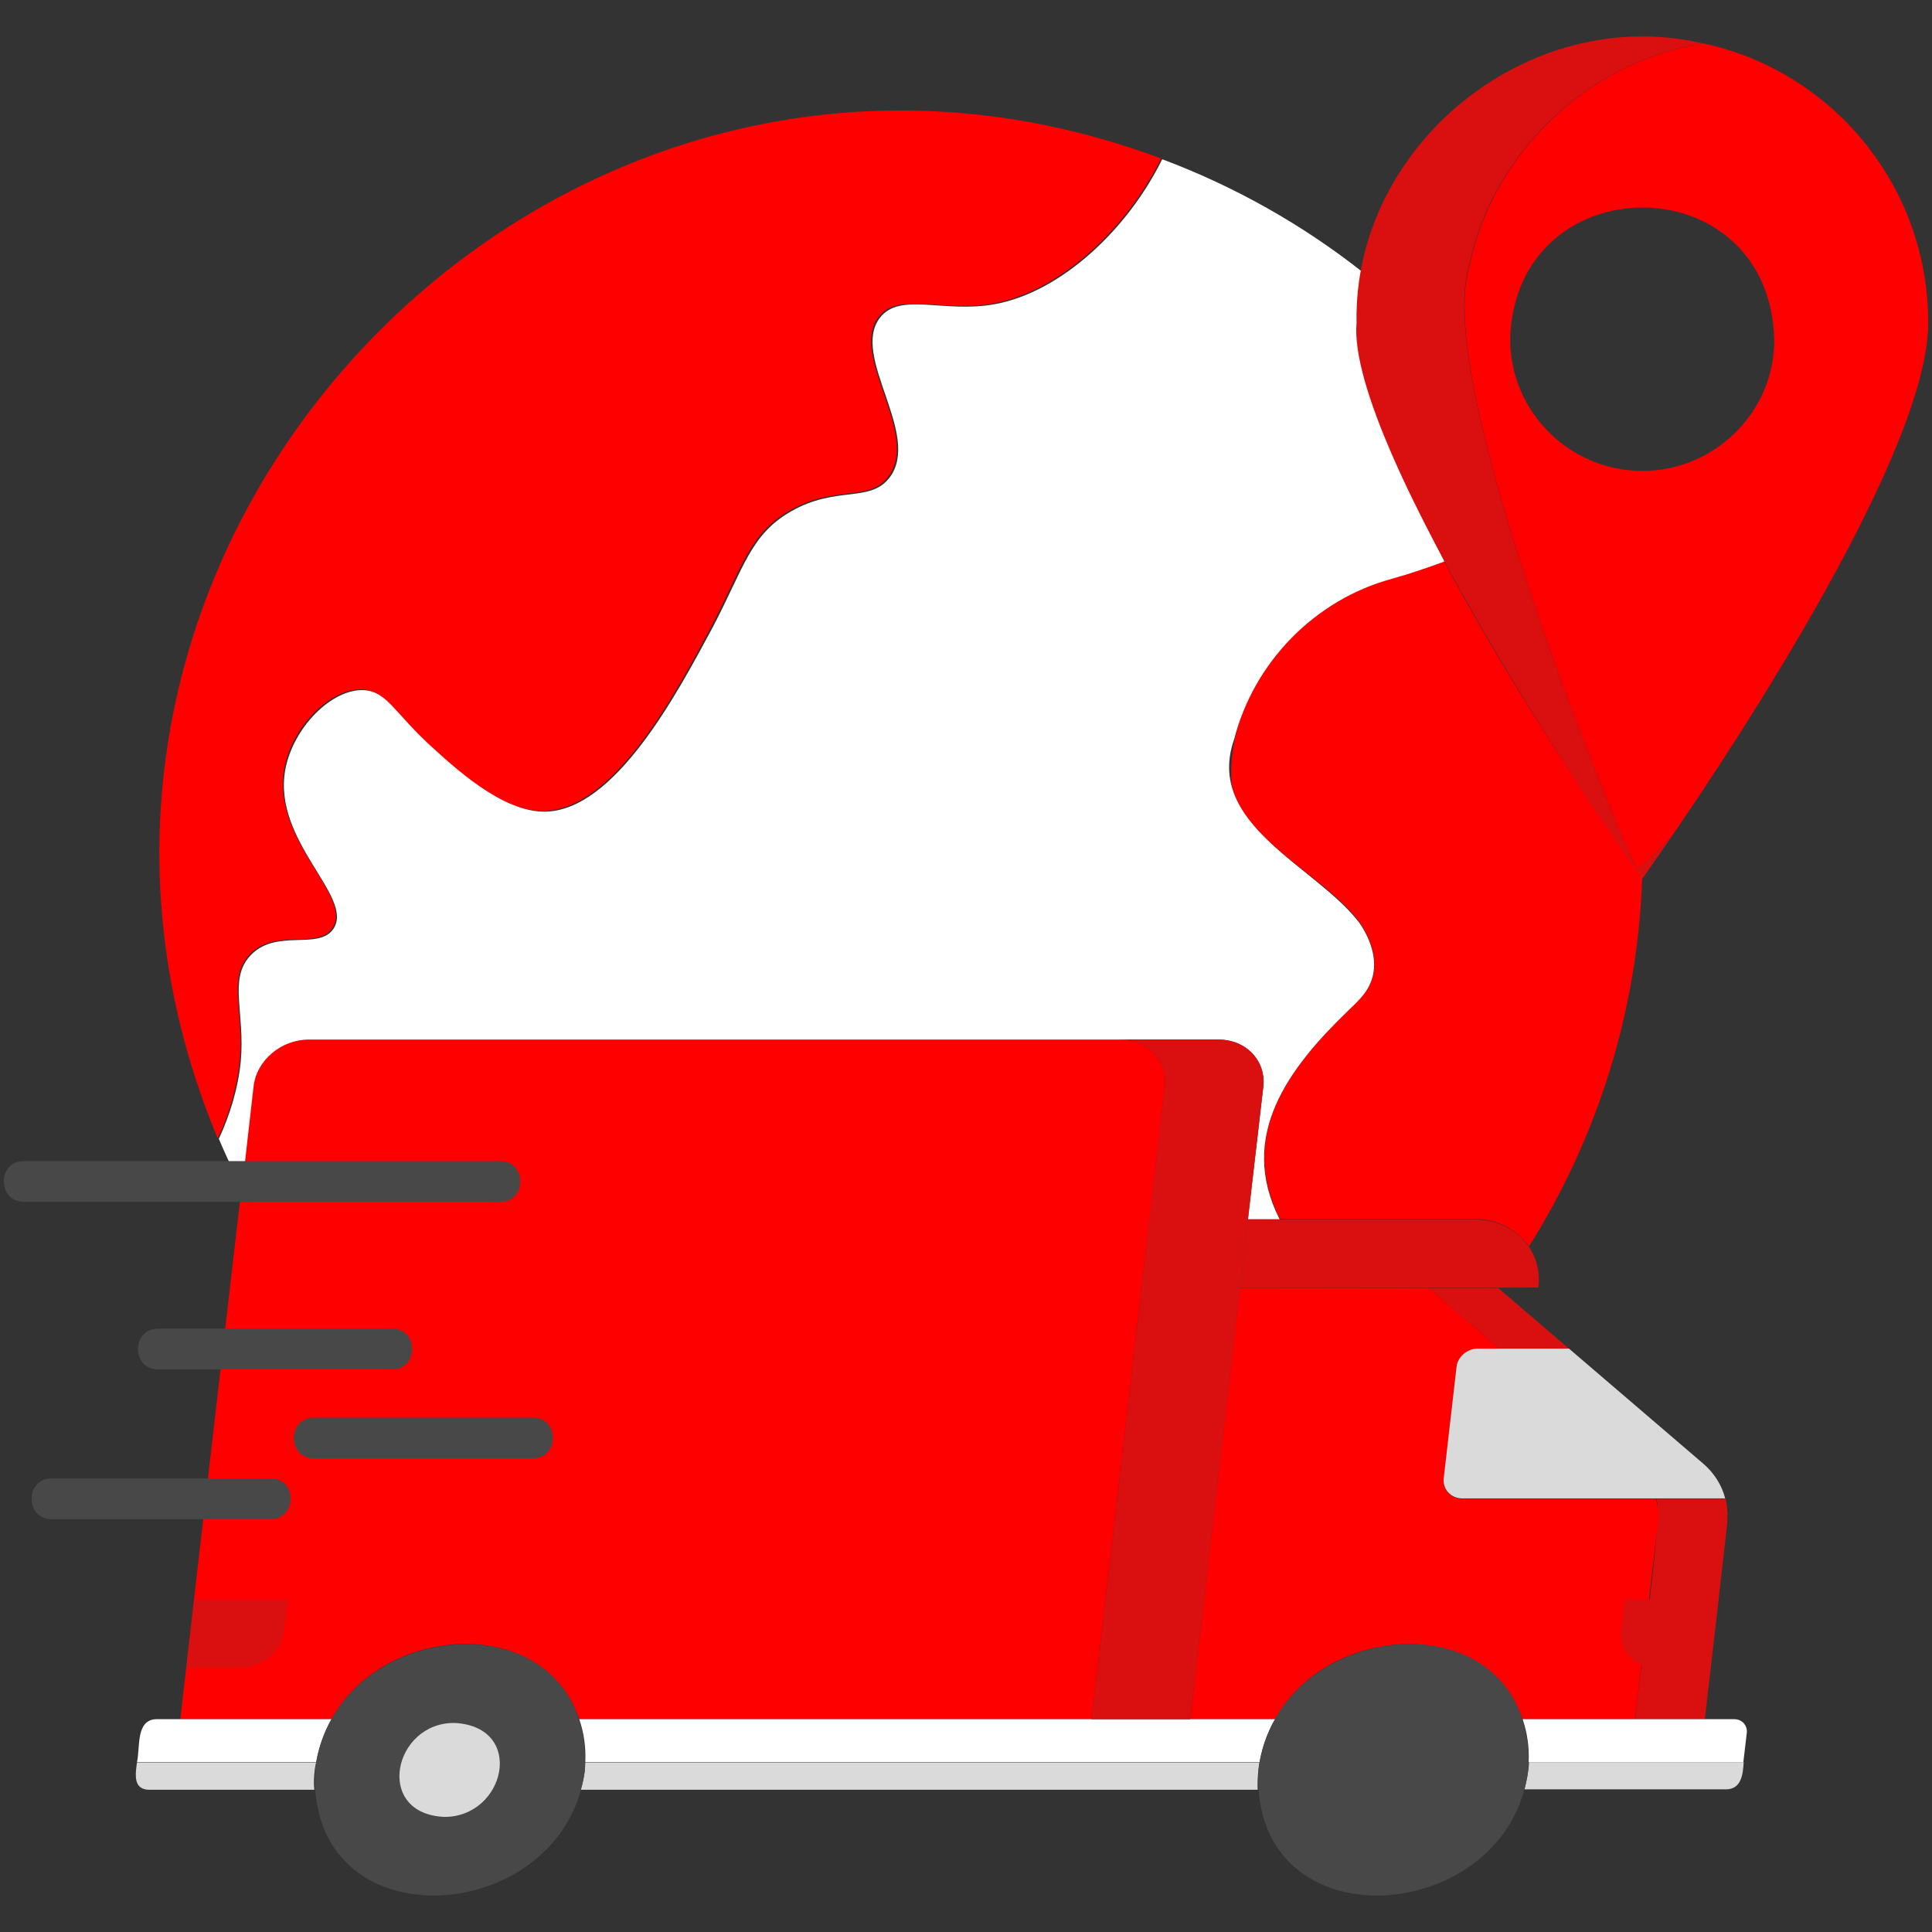
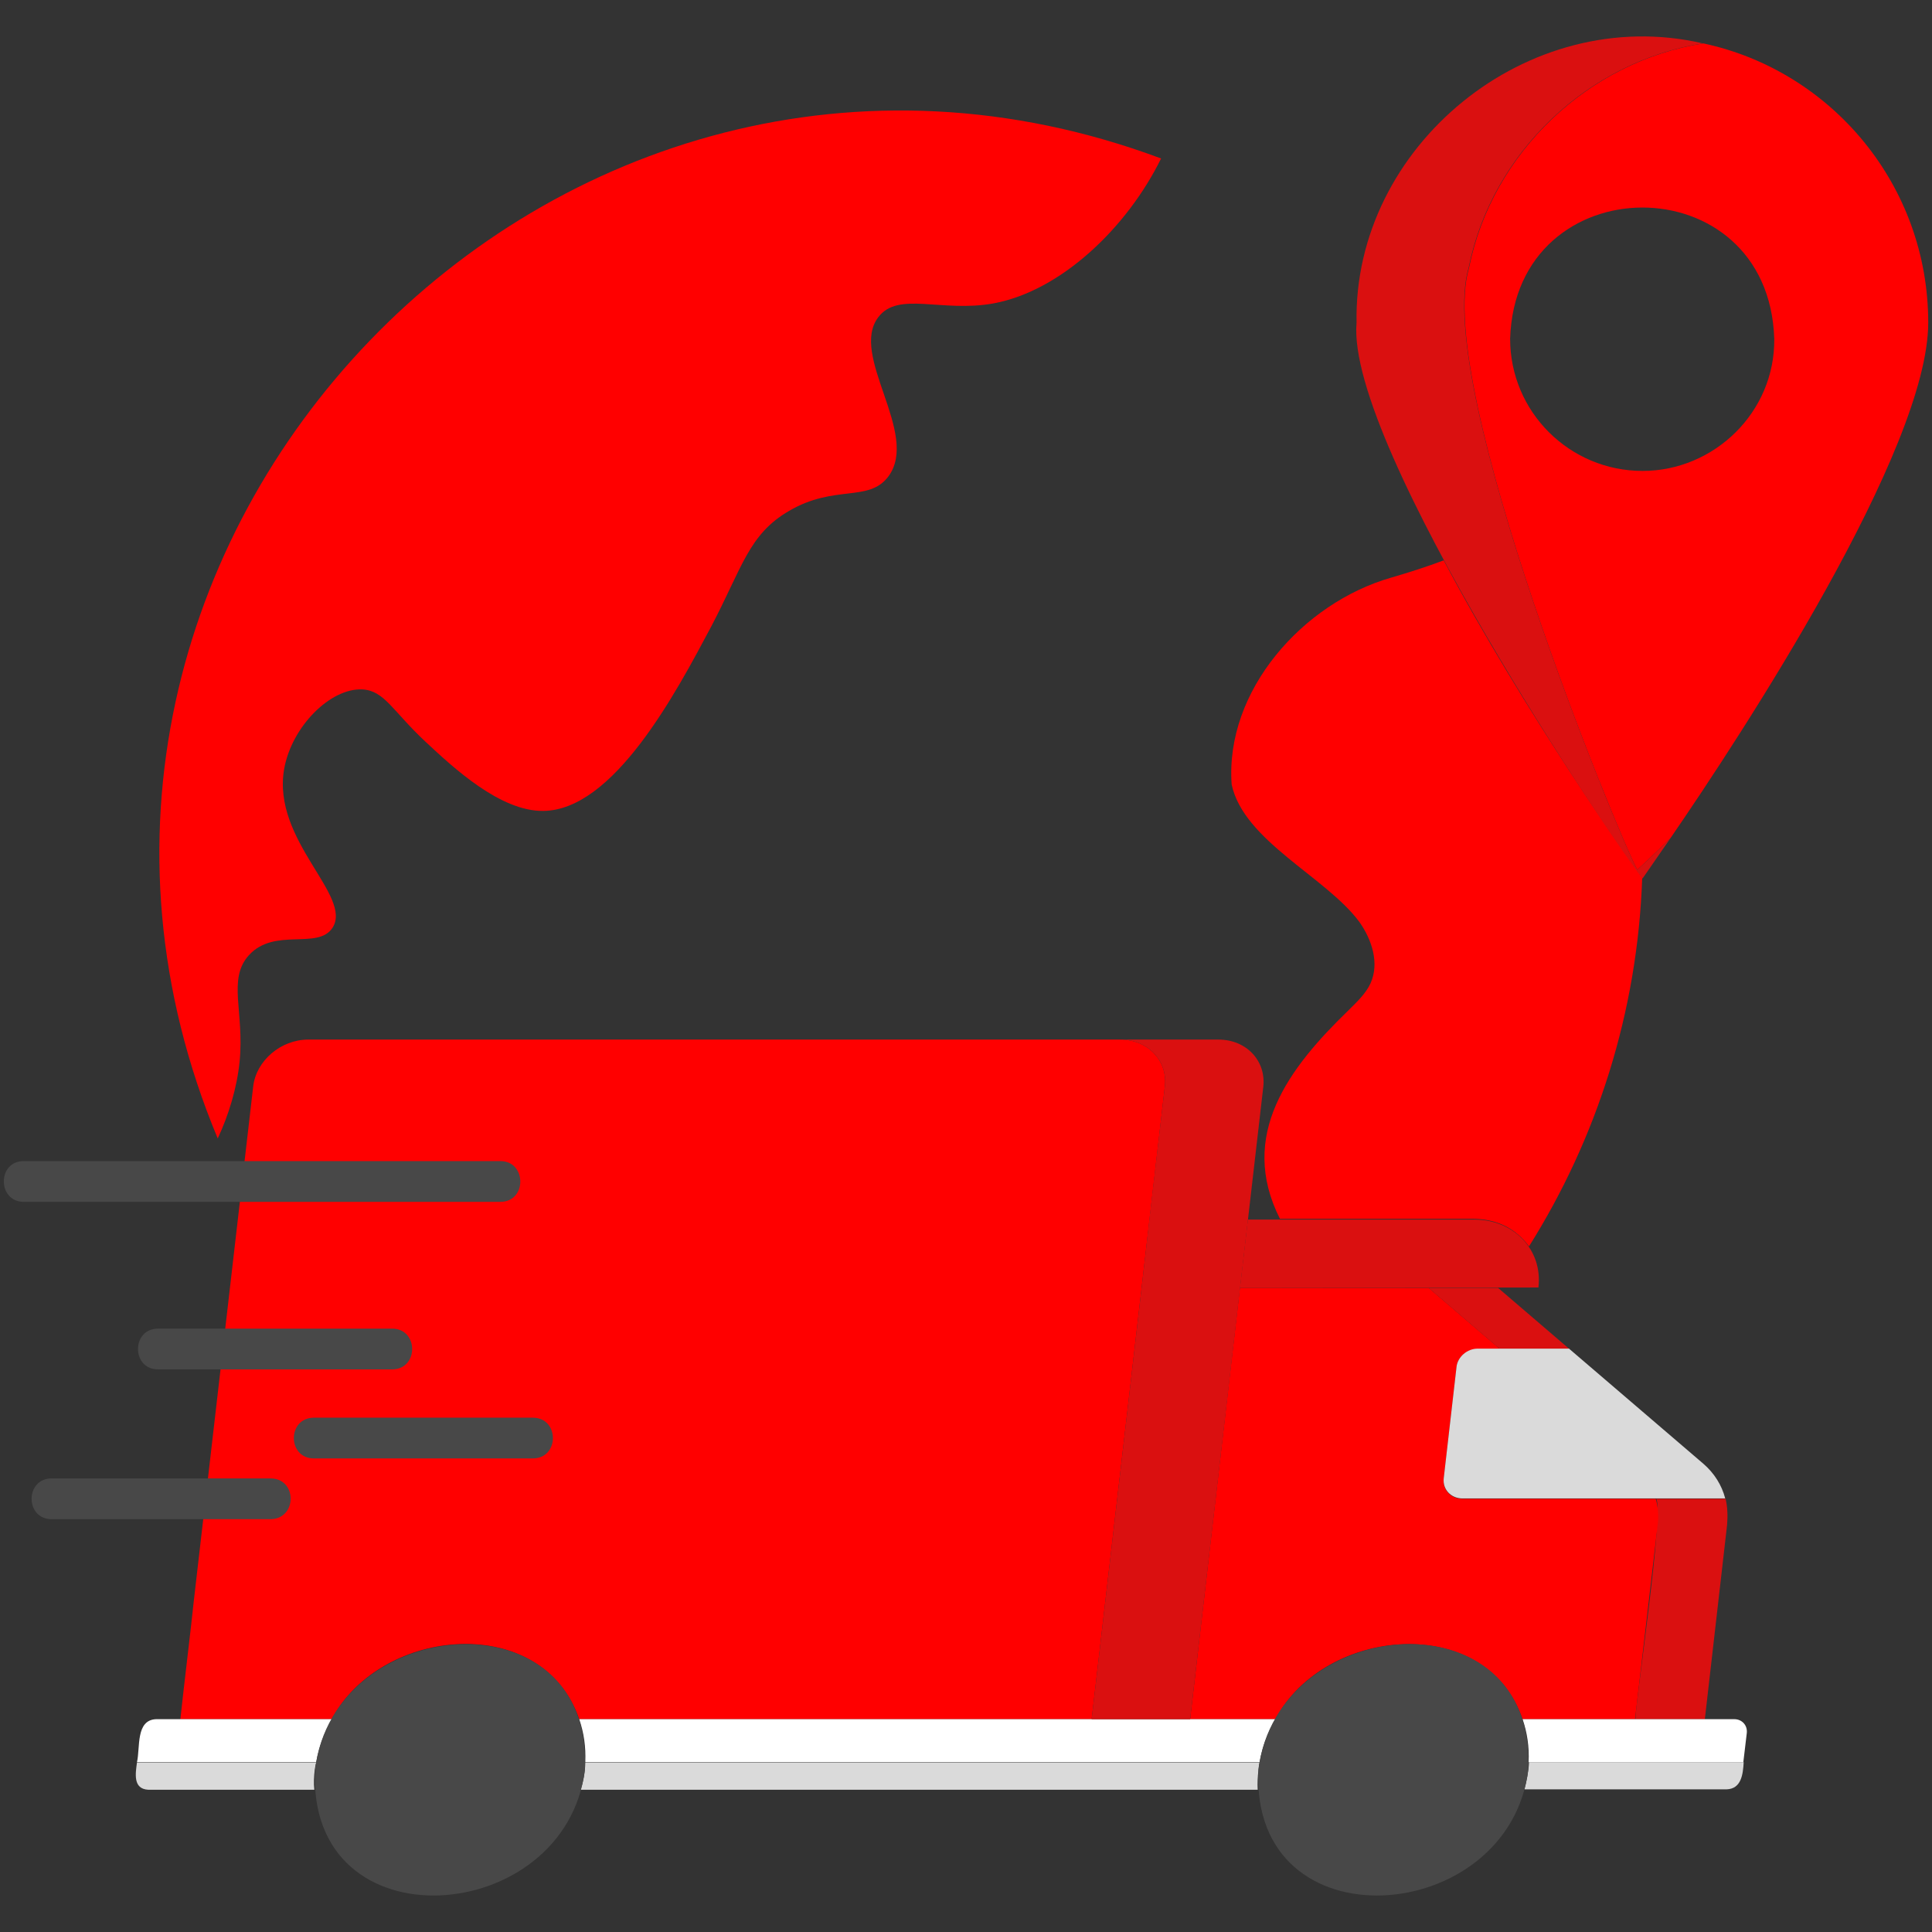
<svg xmlns="http://www.w3.org/2000/svg" width="125" height="125" viewBox="0 0 125 125" fill="none">
  <rect x="0" y="0" width="125" height="125" fill="#333333" stroke="none" />
  <path d="M75.366 70.288C74.365 78.955 71.68 102.246 70.63 111.23H37.476C35.083 104.297 24.683 105.2 21.46 111.23H11.67C11.865 109.375 12.354 105.371 12.549 103.491L16.382 70.288C16.577 68.628 18.164 67.261 19.946 67.261H72.485C74.268 67.261 75.561 68.628 75.366 70.288Z" fill="#FF0000" />
  <path d="M106.25 56.787C105.957 65.454 103.32 73.657 98.926 80.64C98.096 79.517 96.899 78.882 95.361 78.857H82.812C80.078 73.438 83.398 69.092 87.231 65.381C87.769 64.844 88.355 64.307 88.672 63.623C89.258 62.329 88.769 60.815 87.964 59.668C85.84 56.763 80.469 54.419 79.688 50.757C79.248 44.678 84.302 39.014 89.99 37.378C91.162 37.036 92.31 36.67 93.408 36.255C98.633 46.094 105.713 56.079 106.25 56.787ZM75.122 10.254C72.925 14.722 68.652 18.823 64.282 19.629C60.938 20.239 58.13 18.823 56.836 20.508C54.907 22.998 59.546 28.052 57.471 30.835C56.201 32.52 54.004 31.323 51.05 33.057C48.438 34.57 48.023 36.719 46.02 40.527C43.726 44.849 39.697 52.441 35.132 52.466C32.373 52.49 29.37 49.707 27.539 47.998C25.391 45.996 24.878 44.678 23.438 44.605C21.387 44.507 18.872 46.997 18.384 49.756C17.578 54.395 22.852 57.959 21.509 60.034C20.557 61.475 17.773 59.985 16.113 61.792C14.697 63.33 15.82 65.478 15.503 68.677C15.332 70.386 14.795 72.144 14.087 73.657C-1.978 35.181 36.011 -4.346 75.122 10.254Z" fill="#FF0000" />
-   <path d="M79.858 47.803C77.881 53.345 85.181 56.055 87.939 59.692C88.745 60.84 89.233 62.353 88.647 63.648C88.355 64.331 87.769 64.868 87.207 65.405C83.374 69.116 80.054 73.486 82.788 78.882H80.737L81.738 70.288C81.909 68.628 80.615 67.261 78.833 67.261H19.971C18.189 67.261 16.602 68.603 16.406 70.288L15.723 76.294H15.356C14.941 75.439 14.526 74.561 14.16 73.682C14.868 72.168 15.405 70.41 15.576 68.701C15.869 65.503 14.771 63.379 16.186 61.841C17.847 60.034 20.63 61.523 21.582 60.083C22.925 58.008 17.627 54.443 18.457 49.805C18.97 47.046 21.484 44.556 23.535 44.653C24.976 44.727 25.488 46.02 27.637 48.047C29.468 49.731 32.471 52.515 35.23 52.515C39.77 52.49 43.799 44.898 46.118 40.576C48.12 36.768 48.535 34.619 51.148 33.105C54.102 31.396 56.299 32.568 57.568 30.884C59.644 28.101 55.005 23.047 56.934 20.557C58.252 18.872 61.06 20.288 64.38 19.678C68.726 18.872 72.998 14.771 75.195 10.303C79.883 12.06 84.253 14.526 88.159 17.602C86.987 23.755 89.624 28.711 93.457 36.328C92.334 36.743 91.186 37.134 90.039 37.451C85.034 38.818 81.128 42.871 79.858 47.803Z" fill="white" />
  <path d="M110.205 2.808C102.808 3.955 96.533 9.863 95.044 17.334C92.749 25 104.785 54.248 105.933 56.274C105.933 56.274 106.763 55.518 108.081 54.224C112.744 47.437 124.756 29.102 124.756 20.874C124.756 12.012 118.53 4.59 110.205 2.808ZM106.274 30.469C101.538 30.469 97.705 26.636 97.705 21.924C98.047 10.645 114.429 10.547 114.795 21.924C114.844 26.685 110.889 30.469 106.274 30.469Z" fill="#FF0000" />
  <path d="M105.933 56.274C105.933 56.274 106.763 55.518 108.081 54.224C106.958 55.859 106.274 56.836 106.274 56.836C104.736 54.98 87.061 28.882 87.769 20.874C87.549 9.473 98.853 0.171 110.181 2.808C102.783 3.955 96.509 9.863 95.019 17.334C92.749 25 104.785 54.248 105.933 56.274Z" fill="#DA1010" />
  <path d="M99.536 83.301L80.225 83.325L80.737 78.906H95.361C97.852 78.882 99.829 80.786 99.536 83.301Z" fill="#DA1010" />
  <path d="M101.538 87.28H97.046L92.432 83.325H96.924L101.538 87.28ZM111.743 98.657L110.303 111.23H105.811C105.811 110.132 107.69 97.656 107.153 96.973H111.646C111.768 97.485 111.792 98.071 111.743 98.657Z" fill="#DA1010" />
  <path d="M107.251 98.657L105.786 111.23H98.511C96.143 104.321 85.718 105.2 82.519 111.23H77.002L80.225 83.325H92.432L97.046 87.28H95.606C94.897 87.28 94.287 87.817 94.238 88.452L93.408 95.679C93.335 96.387 93.872 96.973 94.629 96.973H107.129C107.275 97.485 107.324 98.071 107.251 98.657Z" fill="#FF0000" />
  <path d="M111.621 96.948H94.629C93.872 96.948 93.335 96.362 93.408 95.654L94.238 88.428C94.311 87.793 94.922 87.256 95.606 87.256H101.514L110.205 94.702C110.913 95.312 111.401 96.094 111.621 96.948Z" fill="#DADADA" />
  <path d="M20.361 114.526C20.312 114.941 20.288 115.381 20.337 115.796H9.595C8.594 115.747 8.765 114.746 8.862 114.038H20.459C20.41 114.185 20.386 114.355 20.361 114.526Z" fill="#DADADA" />
  <path d="M21.484 111.23C20.972 112.085 20.63 113.037 20.459 114.014H8.862C9.082 113.062 8.765 111.279 10.107 111.23H21.484Z" fill="white" />
  <path d="M81.421 114.526C81.372 114.941 81.348 115.381 81.372 115.796H37.573C37.744 115.234 37.866 114.624 37.866 114.038H81.494C81.445 114.185 81.445 114.355 81.421 114.526Z" fill="#DADADA" />
  <path d="M82.519 111.23C82.007 112.085 81.665 113.037 81.494 114.014H37.866C37.915 113.013 37.769 112.085 37.476 111.23H82.519Z" fill="white" />
-   <path d="M112.817 114.014C112.769 114.795 112.671 115.747 111.694 115.771H98.633C98.779 115.21 98.901 114.6 98.926 114.014H112.817Z" fill="#DADADA" />
+   <path d="M112.817 114.014C112.769 114.795 112.671 115.747 111.694 115.771H98.633C98.779 115.21 98.901 114.6 98.926 114.014Z" fill="#DADADA" />
  <path d="M113.013 112.158L112.793 114.014H98.901C98.95 113.013 98.804 112.085 98.511 111.23H112.207C112.72 111.23 113.086 111.646 113.013 112.158Z" fill="white" />
-   <path d="M111.182 103.491L110.669 107.886H107.129C105.737 107.886 104.736 106.836 104.883 105.518L105.127 103.491H111.182ZM12.573 103.491L12.06 107.886H15.601C16.992 107.886 18.237 106.836 18.384 105.518L18.628 103.491H12.573Z" fill="#DA1010" />
  <path d="M81.738 70.288C80.737 78.955 78.052 102.246 77.002 111.23H70.63C70.972 108.228 74.145 81.006 74.365 78.882C74.365 78.857 75.366 70.312 75.366 70.288C75.561 68.628 74.268 67.261 72.485 67.261H78.833C80.64 67.261 81.909 68.628 81.738 70.288Z" fill="#DA1010" />
  <path d="M37.842 114.502C36.597 124.683 19.824 126.001 20.386 114.502C21.582 104.321 38.403 103.052 37.842 114.502Z" fill="#484848" />
-   <path d="M28.735 117.554C24.17 117.334 25.464 111.401 29.443 111.475C34.033 111.743 32.69 117.578 28.735 117.554Z" fill="#DADADA" />
  <path d="M98.877 114.502C97.632 124.683 80.859 126.001 81.421 114.502C82.666 104.321 99.439 103.027 98.877 114.502Z" fill="#484848" />
  <path d="M89.795 117.554C85.205 117.31 86.572 111.401 90.503 111.475C95.068 111.743 93.726 117.603 89.795 117.554ZM32.373 77.759H1.538C-0.171 77.759 -0.195 75.122 1.538 75.122H32.373C34.082 75.122 34.106 77.759 32.373 77.759ZM25.366 88.599H10.229C8.496 88.599 8.496 85.962 10.229 85.962H25.366C27.1 85.962 27.1 88.599 25.366 88.599ZM17.505 98.291H3.345C1.611 98.291 1.611 95.654 3.345 95.654H17.505C19.238 95.654 19.238 98.267 17.505 98.291ZM34.473 94.36H20.312C18.579 94.36 18.579 91.724 20.312 91.724H34.473C36.206 91.724 36.206 94.36 34.473 94.36Z" fill="#484848" />
</svg>